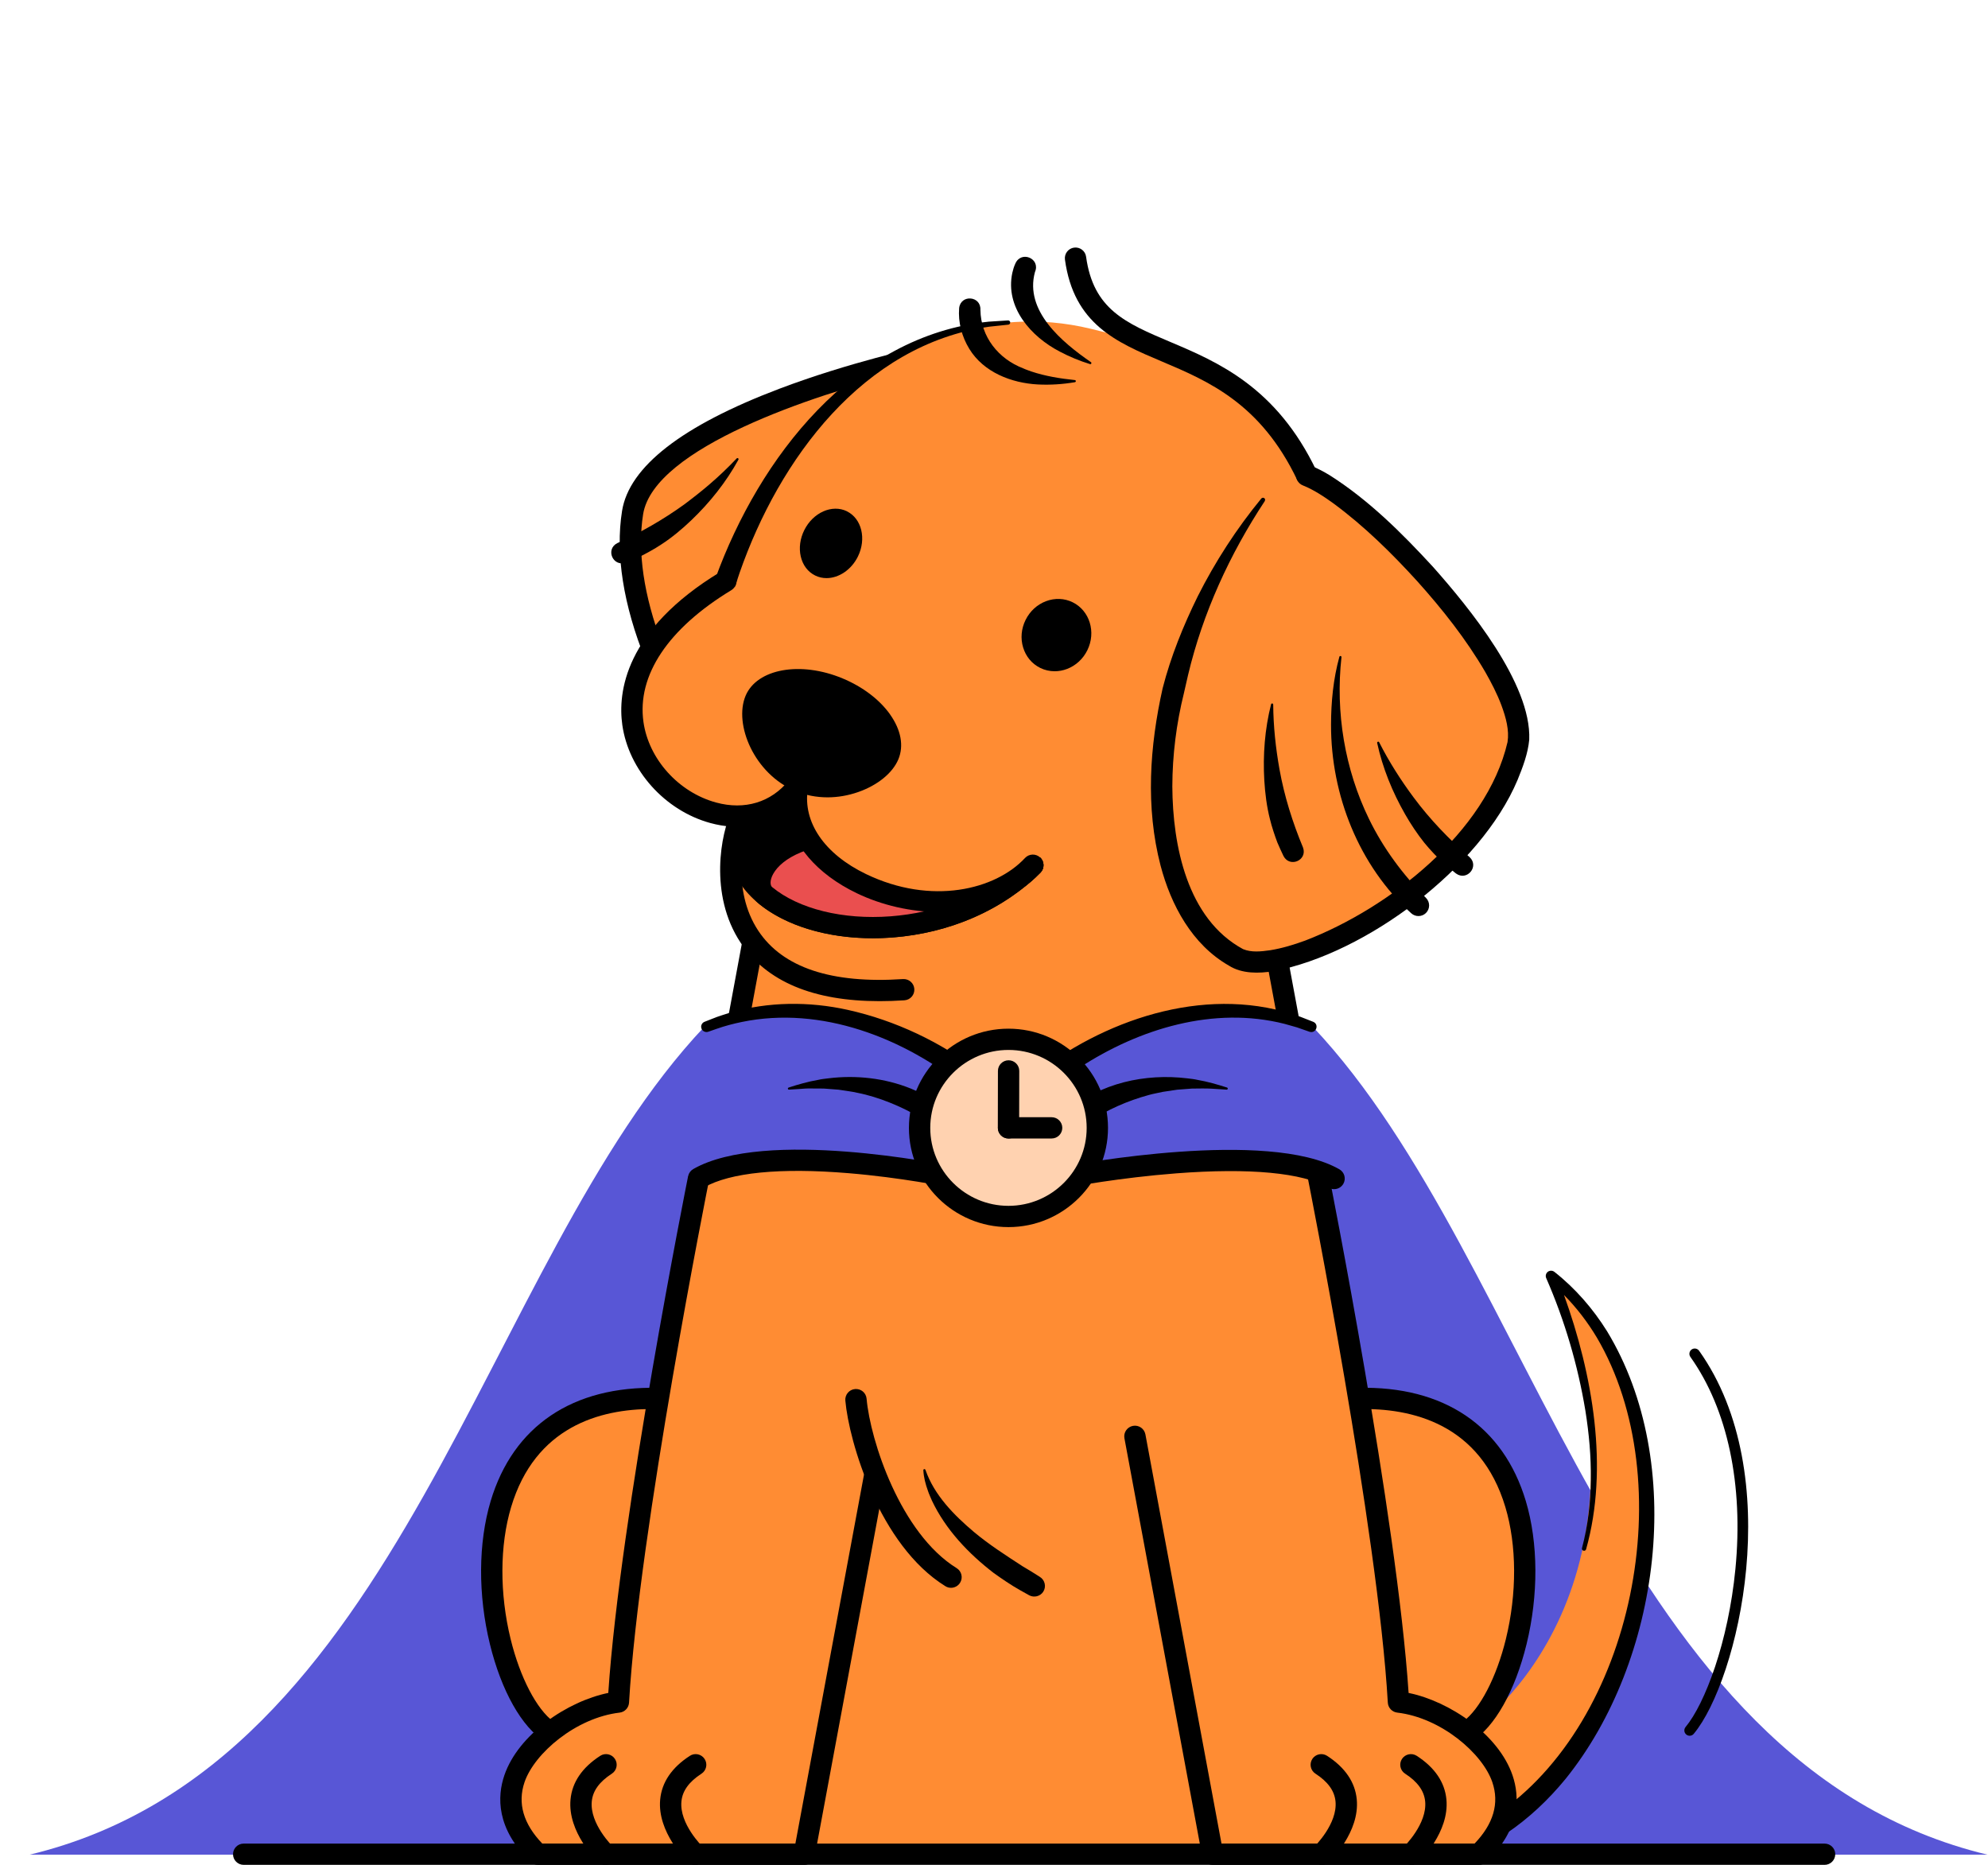
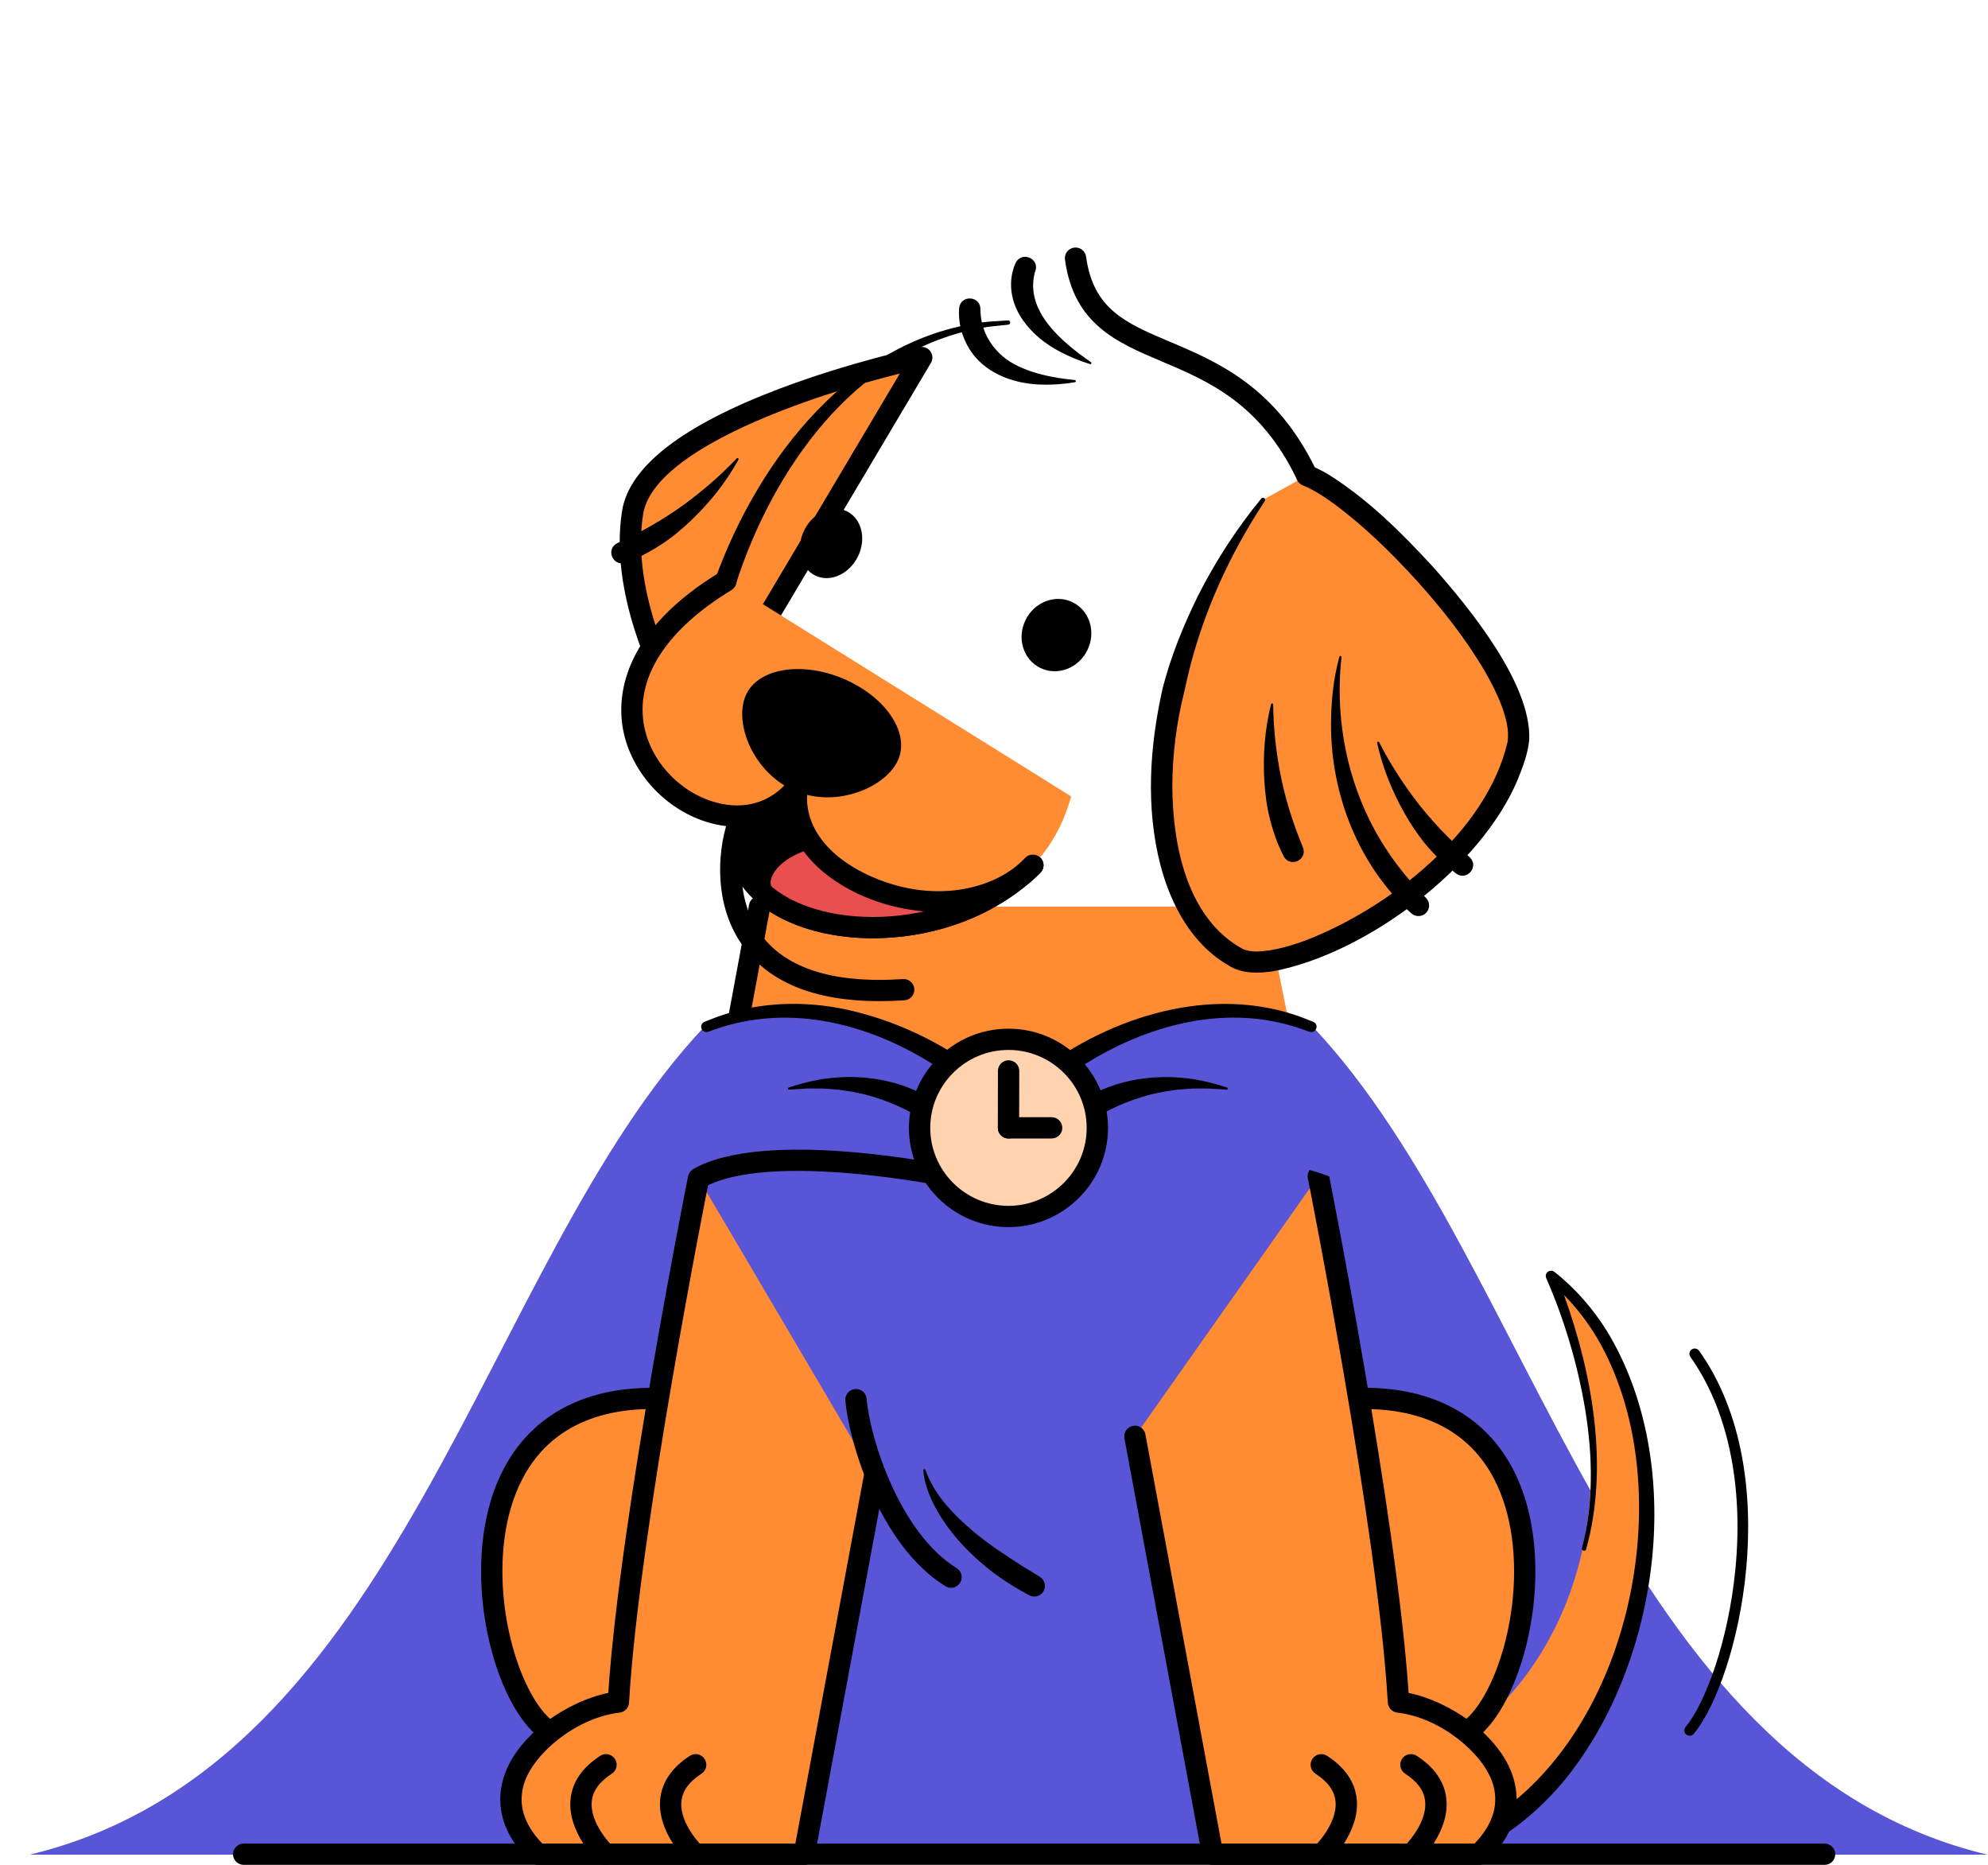
<svg xmlns="http://www.w3.org/2000/svg" width="145" height="136" viewBox="0 0 145 136" fill="none">
  <g clip-path="url(#clip0_5328_15847)">
    <path d="M95.747 74.876C85.735 70.441 74.818 79.16 73.654 79.68C72.49 79.16 61.653 70.158 51.377 74.876C35.122 92.087 29.454 128.698 2.164 135.257H144.961C117.671 128.699 112.001 92.087 95.749 74.876H95.747Z" fill="#5856D6" />
    <path d="M67.229 26.074L55.04 46.601L47.799 47.834C46.267 44.054 45.651 40.438 46.138 37.385C47.265 30.322 67.229 26.074 67.229 26.074Z" fill="#FF8C33" />
    <path d="M47.799 48.608C47.486 48.608 47.198 48.42 47.078 48.123C45.464 44.137 44.873 40.382 45.371 37.263C45.884 34.04 49.741 31.043 56.83 28.356C61.958 26.412 67.018 25.327 67.067 25.316C67.369 25.251 67.682 25.372 67.861 25.621C68.042 25.871 68.056 26.204 67.898 26.468L55.709 46.995C55.593 47.19 55.397 47.327 55.171 47.364L47.929 48.597C47.886 48.605 47.841 48.608 47.799 48.608ZM65.632 27.241C59.404 28.785 47.68 32.656 46.907 37.506C46.477 40.2 46.957 43.459 48.292 46.962L54.555 45.897L65.632 27.241Z" fill="black" />
    <path d="M53.86 33.522C52.965 35.156 51.775 36.648 50.427 37.936C49.753 38.581 48.995 39.217 48.208 39.722C47.741 40.033 47.141 40.361 46.642 40.609C46.323 40.749 45.963 40.904 45.641 41.03C44.712 41.362 44.144 40.064 45.019 39.611C46.732 38.832 48.368 37.897 49.905 36.789C50.505 36.341 51.183 35.809 51.753 35.318C52.441 34.728 53.102 34.097 53.731 33.433C53.787 33.365 53.905 33.441 53.86 33.52V33.522Z" fill="black" />
-     <path d="M96.733 38.734C94 30.021 91.737 26.936 79.584 23.983C71.915 22.119 64.91 25.377 60.081 29.988C57.501 32.451 54.023 38.971 52.938 42.374C46.756 45.873 45.92 49.895 46.3 53.468C46.739 57.605 51.816 60.019 54.065 59.506C53.168 62.864 53.703 65.699 53.999 66.583C54.843 69.106 56.606 72.292 65.381 72.323C72.785 72.348 89.32 72.357 93.394 67.943C98.084 62.864 100.448 50.572 96.734 38.733L96.733 38.734Z" fill="#FF8C33" />
    <path d="M95.714 83.027L52.244 83.03L55.4 66.118H92.299L95.714 83.027Z" fill="#FF8C33" />
-     <path d="M95.576 83.771C95.623 83.771 95.671 83.767 95.72 83.759C96.141 83.681 96.421 83.276 96.344 82.855L93.212 65.977C93.135 65.555 92.728 65.278 92.305 65.355C91.883 65.433 91.603 65.838 91.681 66.26L94.812 83.137C94.882 83.511 95.209 83.771 95.576 83.771Z" fill="black" />
    <path d="M52.27 83.771C52.224 83.771 52.175 83.767 52.127 83.759C51.706 83.681 51.425 83.276 51.503 82.855L54.635 65.977C54.712 65.555 55.118 65.278 55.542 65.355C55.964 65.433 56.244 65.838 56.166 66.26L53.035 83.137C52.965 83.511 52.638 83.771 52.27 83.771Z" fill="black" />
-     <path d="M58.015 57.687C57.008 58.484 55.514 59.449 54.064 59.506C52.581 62.602 53.756 66.79 54.173 67.624C55.62 70.526 60.091 72.604 65.38 72.322C71.941 71.973 74.03 67.004 75.132 63.288C70.953 67.709 58.342 65.775 58.015 57.685V57.687Z" fill="#FF8C33" />
    <path d="M64.157 73.012C59.311 73.012 55.906 71.581 54.019 68.747C51.683 65.236 52.594 60.693 53.369 59.159C53.562 58.776 54.03 58.623 54.413 58.815C54.797 59.007 54.952 59.474 54.759 59.855C54.208 60.947 53.314 64.882 55.316 67.889C57.098 70.566 60.645 71.748 65.861 71.402C66.291 71.376 66.661 71.697 66.689 72.125C66.717 72.553 66.394 72.922 65.964 72.95C65.342 72.992 64.738 73.012 64.156 73.012H64.157Z" fill="black" />
    <path d="M52.193 42.151C55.382 33.396 62.208 24.475 72.117 23.458C72.451 23.433 73.186 23.391 73.519 23.368C73.605 23.361 73.679 23.427 73.684 23.512C73.69 23.6 73.622 23.673 73.534 23.678C73.208 23.715 72.473 23.79 72.162 23.824C62.945 25.131 56.821 33.517 53.95 41.759C53.853 42.043 53.755 42.34 53.679 42.607C53.363 43.595 51.897 43.166 52.191 42.15L52.193 42.151Z" fill="black" />
    <path d="M54.062 59.506C51.517 67.871 67.406 70.98 75.331 63.095C59.82 62.258 58.094 57.555 58.094 57.555C58.094 57.555 55.85 59.506 54.062 59.506Z" fill="black" />
    <path d="M63.653 68.424C60.909 68.424 58.349 67.807 56.407 66.645C53.542 64.933 52.416 62.248 53.317 59.281C53.417 58.954 53.719 58.731 54.063 58.731C55.285 58.731 57.018 57.461 57.583 56.97C57.782 56.798 58.049 56.718 58.302 56.791C58.551 56.862 58.743 57.032 58.822 57.279C58.931 57.499 61.146 61.553 75.374 62.321C75.68 62.338 75.948 62.532 76.058 62.819C76.169 63.106 76.099 63.429 75.881 63.644C73.346 66.168 69.805 67.816 65.914 68.288C65.153 68.379 64.395 68.426 63.651 68.426L63.653 68.424ZM54.681 60.227C54.354 61.778 54.626 63.773 57.208 65.316C61.191 67.697 68.431 67.497 73.4 63.745C67.779 63.3 63.454 62.275 60.526 60.694C59.157 59.955 58.361 59.225 57.912 58.684C57.697 58.839 57.443 59.015 57.161 59.19C56.254 59.753 55.423 60.1 54.681 60.227Z" fill="black" />
    <path d="M55.815 65.284C60 68.75 69.688 68.713 75.333 63.095C57.465 57.063 54.125 63.883 55.815 65.284Z" fill="#EA4F4F" />
    <path d="M63.674 68.423C60.334 68.423 57.282 67.508 55.316 65.879C54.536 65.233 54.424 64.063 55.039 62.968C55.931 61.38 58.1 60.288 60.992 59.972C64.754 59.559 69.662 60.364 75.581 62.362C75.836 62.447 76.028 62.66 76.088 62.92C76.149 63.181 76.071 63.455 75.88 63.644C73.141 66.369 69.307 68.047 65.084 68.368C64.609 68.404 64.137 68.423 63.672 68.423H63.674ZM62.967 61.417C59.009 61.417 57.025 62.608 56.398 63.727C56.125 64.213 56.183 64.581 56.311 64.688C58.245 66.29 61.481 67.089 64.965 66.824C68.343 66.566 71.436 65.369 73.816 63.418C69.181 61.955 65.628 61.417 62.967 61.417Z" fill="black" />
    <path d="M78.13 58.08C74.397 71.4 56.656 64.924 58.15 57.407L58.136 57.401C52.345 64.617 37.411 51.791 52.938 42.375L78.13 58.08Z" fill="#FF8C33" />
    <path d="M68.554 66.515C66.431 66.515 64.289 66.005 62.49 65.14C59.555 63.727 57.747 61.58 57.376 59.179C55.82 60.273 53.873 60.583 51.814 60.022C48.497 59.116 45.856 56.172 45.389 52.865C45.059 50.519 45.547 45.951 52.533 41.714C52.9 41.491 53.38 41.607 53.602 41.973C53.826 42.339 53.709 42.817 53.342 43.039C48.729 45.837 46.452 49.249 46.932 52.648C47.315 55.361 49.492 57.779 52.226 58.525C54.318 59.096 56.249 58.509 57.529 56.918C57.747 56.647 58.119 56.554 58.439 56.689C58.775 56.822 58.975 57.171 58.919 57.528C58.542 59.958 60.129 62.281 63.169 63.745C67.934 66.039 72.608 64.892 74.762 62.571C75.055 62.257 75.546 62.238 75.862 62.529C76.178 62.821 76.197 63.311 75.904 63.626C74.01 65.665 71.299 66.519 68.555 66.519L68.554 66.515Z" fill="black" />
    <path d="M64.922 52.102C64.151 51.017 62.92 50.083 61.456 49.474C58.384 48.196 55.211 48.765 54.381 50.742C53.508 52.825 55.013 56.439 58.013 57.687C58.751 57.995 59.546 58.148 60.359 58.148C61.101 58.148 61.858 58.019 62.595 57.762C64.01 57.267 65.104 56.377 65.523 55.378C65.935 54.395 65.72 53.231 64.919 52.102H64.922Z" fill="black" />
    <path d="M75.486 19.841C74.716 22.671 77.447 24.945 79.573 26.413C79.644 26.46 79.588 26.583 79.504 26.553C78.751 26.322 78.017 26.02 77.304 25.644C75.204 24.559 73.298 22.418 73.836 19.898C73.886 19.672 73.956 19.442 74.054 19.228C74.479 18.242 75.917 18.856 75.486 19.841Z" fill="black" />
    <path d="M71.51 22.603C71.535 24.559 72.819 26.172 74.636 26.865C74.823 26.955 75.024 27.015 75.22 27.09C76.246 27.433 77.301 27.602 78.4 27.718C78.443 27.723 78.474 27.761 78.469 27.803C78.466 27.839 78.438 27.867 78.404 27.873C77.523 28.022 76.622 28.084 75.704 28.038C73.78 27.937 71.745 27.153 70.7 25.444C70.156 24.557 69.874 23.503 69.958 22.465C70.081 21.448 71.567 21.578 71.508 22.603H71.51Z" fill="black" />
    <path d="M95.322 35.457C95.031 35.457 94.751 35.293 94.619 35.013C91.954 29.415 88.12 27.791 84.735 26.358C81.437 24.962 78.321 23.643 77.675 18.932C77.618 18.507 77.915 18.116 78.341 18.058C78.766 18.001 79.16 18.297 79.217 18.722C79.745 22.561 82.094 23.555 85.345 24.931C88.804 26.395 93.109 28.217 96.027 34.35C96.211 34.737 96.046 35.2 95.657 35.383C95.549 35.434 95.436 35.457 95.324 35.457H95.322Z" fill="black" />
    <path d="M92.128 36.447C82.155 49.942 83.001 66.131 90.276 69.889C93.764 71.689 108.351 64.253 110.687 54.437C111.918 49.266 99.87 36.408 95.322 34.681L92.128 36.447Z" fill="#FF8C33" />
    <path d="M92.865 51.381C92.876 52.963 93.046 54.551 93.323 56.104C93.676 58.07 94.277 59.976 95.04 61.81C95.376 62.736 94.075 63.305 93.617 62.431C93.466 62.121 93.307 61.765 93.169 61.445C92.973 60.925 92.756 60.279 92.626 59.734C92.394 58.832 92.272 57.852 92.216 56.921C92.107 55.063 92.251 53.161 92.71 51.358C92.731 51.274 92.868 51.286 92.864 51.381H92.865Z" fill="black" />
    <path d="M100.595 54.135C101.311 55.548 102.17 56.896 103.113 58.163C104.307 59.769 105.695 61.211 107.195 62.514C107.909 63.194 106.997 64.28 106.197 63.702C105.924 63.491 105.623 63.241 105.357 63.016C104.839 62.537 104.324 61.999 103.877 61.45C103.373 60.817 102.887 60.088 102.487 59.384C101.56 57.768 100.841 56.001 100.447 54.182C100.43 54.097 100.556 54.047 100.595 54.134V54.135Z" fill="black" />
    <path d="M97.843 47.933C97.398 51.939 98.083 56.102 99.852 59.726C100.895 61.868 102.324 63.793 104.008 65.482C104.314 65.786 104.313 66.282 104.003 66.585C103.706 66.876 103.233 66.879 102.929 66.6C99.108 63.123 97.076 57.983 97.082 52.863C97.085 51.188 97.246 49.513 97.691 47.897C97.703 47.855 97.745 47.832 97.787 47.843C97.826 47.854 97.849 47.893 97.843 47.931V47.933Z" fill="black" />
    <path d="M92.252 36.54C89.69 40.422 87.733 44.696 86.657 49.216L86.35 50.559C85.799 52.778 85.513 55.074 85.507 57.352C85.532 61.659 86.582 67.007 90.665 69.217C91.279 69.47 91.963 69.394 92.641 69.299C93.496 69.161 94.364 68.902 95.211 68.589C101.297 66.242 108.432 60.699 109.957 54.114C110.089 53.244 109.846 52.344 109.505 51.421C109.194 50.598 108.78 49.791 108.329 49.002C106.937 46.618 105.211 44.436 103.361 42.376C101.5 40.332 99.509 38.375 97.288 36.734C96.591 36.228 95.821 35.716 95.043 35.406C94.635 35.256 94.428 34.798 94.588 34.395C94.745 33.996 95.197 33.801 95.597 33.956C96.106 34.156 96.555 34.398 96.982 34.657C99.838 36.469 102.247 38.871 104.517 41.337C107.141 44.29 111.703 49.856 111.539 53.94C111.445 54.961 111.069 55.944 110.685 56.885C107.99 63.28 99.668 69.54 92.884 70.827C91.83 70.994 90.588 71.03 89.631 70.419C86.948 68.888 85.406 66.003 84.648 63.122C83.544 58.872 83.853 54.425 84.8 50.194C85.395 47.877 86.302 45.644 87.354 43.501C88.632 40.959 90.198 38.547 91.998 36.354C92.129 36.216 92.352 36.36 92.249 36.538L92.252 36.54Z" fill="black" />
    <path d="M78.237 43.922C77.632 43.626 76.939 43.598 76.287 43.846C75.643 44.091 75.117 44.575 74.803 45.211C74.488 45.847 74.424 46.559 74.624 47.216C74.824 47.882 75.268 48.412 75.873 48.71C76.205 48.873 76.563 48.953 76.925 48.953C77.226 48.953 77.529 48.898 77.823 48.786C78.468 48.541 78.994 48.057 79.308 47.421C79.96 46.101 79.479 44.532 78.237 43.922Z" fill="black" />
    <path d="M61.772 37.286C60.694 36.757 59.296 37.377 58.658 38.669C58.354 39.284 58.264 39.961 58.404 40.576C58.55 41.215 58.924 41.709 59.458 41.971C59.719 42.1 59.999 42.161 60.283 42.161C61.17 42.161 62.088 41.567 62.572 40.59C63.21 39.298 62.851 37.816 61.77 37.288L61.772 37.286Z" fill="black" />
-     <path d="M96.309 78.1H50.799V135.226H96.309V78.1Z" fill="#FF8C33" />
    <path d="M106.941 126.274C108.454 125.838 121.786 115.195 113.16 93.059C122.782 100.775 122.841 123.254 110.501 132.681L106.941 126.274Z" fill="#FF8C33" />
    <path d="M114.19 129.729C112.954 131.238 111.514 132.603 109.872 133.709C108.999 134.255 108.157 133.016 109.013 132.416C119.251 125.587 122.631 108 116.467 97.539C115.794 96.416 114.993 95.369 114.074 94.439C116.171 100.252 117.355 107.043 115.687 112.984C115.626 113.174 115.338 113.098 115.386 112.9C116.252 109.635 116.163 106.19 115.634 102.876C115.086 99.563 114.124 96.292 112.78 93.217C112.689 93.023 112.775 92.793 112.969 92.703C113.11 92.64 113.267 92.665 113.377 92.756C114.902 93.957 116.191 95.444 117.214 97.083C123.042 106.687 121.126 121.128 114.19 129.729Z" fill="black" />
    <path d="M48.011 101.987H54.842V126.017L40.138 126.335C35.073 123.207 31.382 101.57 48.01 101.987" fill="#FF8C33" />
    <path d="M40.14 127.111C39.995 127.111 39.854 127.071 39.731 126.995C38.062 125.965 36.568 123.314 35.734 119.907C34.856 116.321 34.877 112.516 35.788 109.469C37.429 103.991 41.773 101.063 48.023 101.213H54.844C55.274 101.213 55.622 101.56 55.622 101.989V126.019C55.622 126.441 55.285 126.785 54.861 126.794L40.157 127.112C40.157 127.112 40.146 127.112 40.14 127.112V127.111ZM47.56 102.756C43.748 102.756 39.033 104.048 37.279 109.911C36.444 112.702 36.431 116.212 37.245 119.538C37.93 122.334 39.141 124.654 40.37 125.554L54.066 125.257V102.762H48.013C48.013 102.762 48.001 102.762 47.993 102.762C47.85 102.759 47.707 102.756 47.56 102.756Z" fill="black" />
    <path d="M99.065 101.987H92.234V126.018L106.938 126.336C112.003 123.208 115.694 101.57 99.067 101.987" fill="#FF8C33" />
    <path d="M106.937 127.111C106.937 127.111 106.926 127.111 106.92 127.111L92.216 126.793C91.793 126.784 91.455 126.439 91.455 126.018V101.987C91.455 101.559 91.804 101.212 92.233 101.212H99.055C105.299 101.06 109.648 103.989 111.289 109.467C112.201 112.517 112.221 116.321 111.343 119.905C110.509 123.314 109.015 125.963 107.347 126.993C107.224 127.069 107.082 127.11 106.937 127.11V127.111ZM93.013 125.258L106.709 125.554C107.937 124.654 109.149 122.334 109.834 119.538C110.648 116.213 110.635 112.703 109.799 109.911C107.977 103.827 102.967 102.666 99.086 102.763C99.079 102.763 99.073 102.763 99.066 102.763H93.013V125.258Z" fill="black" />
    <path d="M123.24 126.584C123.152 126.584 123.064 126.554 122.992 126.495C122.827 126.359 122.804 126.114 122.941 125.949C124.357 124.245 126.061 119.741 126.576 114.43C127.174 108.27 126.008 102.775 123.293 98.957C123.168 98.781 123.21 98.539 123.384 98.415C123.56 98.291 123.803 98.333 123.928 98.507C130.368 107.564 126.78 122.543 123.54 126.442C123.462 126.536 123.352 126.584 123.24 126.584Z" fill="black" />
    <path d="M50.953 85.928C50.953 85.928 45.836 111.432 45.106 124.126C40.795 124.629 33.842 129.998 39.233 135.225H58.662L63.777 107.712L50.952 85.928H50.953Z" fill="#FF8C33" />
    <path d="M58.662 136H39.233C39.03 136 38.836 135.921 38.69 135.78C36.171 133.339 36.265 131.001 36.786 129.471C37.806 126.48 41.383 124.069 44.367 123.461C45.215 110.662 50.138 86.027 50.189 85.775C50.273 85.355 50.682 85.084 51.104 85.168C51.526 85.251 51.798 85.661 51.714 86.079C51.663 86.334 46.599 111.675 45.881 124.171C45.859 124.546 45.57 124.853 45.195 124.897C42 125.271 38.974 127.87 38.258 129.97C37.736 131.502 38.171 133.008 39.555 134.449H58.013L63.012 107.571C63.09 107.149 63.497 106.872 63.919 106.951C64.341 107.028 64.621 107.433 64.541 107.855L59.426 135.367C59.358 135.735 59.035 136.002 58.66 136.002L58.662 136Z" fill="black" />
    <path d="M50.698 136C50.503 136 50.31 135.929 50.159 135.785C50.068 135.696 47.924 133.613 48.152 131.228C48.272 129.972 49 128.902 50.316 128.049C50.676 127.814 51.158 127.917 51.393 128.277C51.627 128.636 51.526 129.116 51.165 129.35C50.256 129.939 49.776 130.6 49.702 131.371C49.541 133.007 51.222 134.653 51.239 134.668C51.547 134.966 51.555 135.456 51.258 135.765C51.105 135.923 50.902 136.002 50.698 136.002V136Z" fill="black" />
    <path d="M44.159 136C43.964 136 43.771 135.929 43.62 135.785C43.528 135.696 41.385 133.613 41.613 131.228C41.732 129.972 42.461 128.902 43.777 128.049C44.137 127.814 44.619 127.917 44.854 128.277C45.088 128.636 44.987 129.116 44.626 129.35C43.717 129.939 43.237 130.6 43.163 131.371C43.002 133.007 44.683 134.653 44.7 134.668C45.008 134.966 45.016 135.456 44.719 135.765C44.566 135.923 44.363 136.002 44.159 136.002V136Z" fill="black" />
    <path d="M82.779 104.748L88.447 135.226H107.877C113.268 129.999 106.314 124.632 102.003 124.127C101.273 111.431 96.156 85.774 96.156 85.774L82.779 104.75V104.748Z" fill="#FF8C33" />
    <path d="M107.876 136H88.447C88.072 136 87.75 135.733 87.681 135.365L82.013 104.889C81.935 104.469 82.214 104.064 82.636 103.985C83.057 103.906 83.463 104.185 83.543 104.605L89.093 134.449H107.551C108.933 133.008 109.37 131.502 108.847 129.97C108.131 127.87 105.106 125.269 101.911 124.896C101.536 124.853 101.246 124.546 101.224 124.171C100.507 111.675 95.442 86.18 95.391 85.924C95.307 85.504 95.581 85.096 96.003 85.012C96.425 84.928 96.834 85.201 96.918 85.622C96.968 85.874 101.892 110.657 102.74 123.462C105.724 124.07 109.302 126.482 110.321 129.472C110.842 131.003 110.936 133.34 108.418 135.781C108.273 135.922 108.078 136.001 107.874 136.001L107.876 136Z" fill="black" />
    <path d="M96.411 136C96.208 136 96.004 135.921 95.85 135.762C95.552 135.454 95.562 134.962 95.871 134.666C95.887 134.65 97.568 133.005 97.409 131.37C97.334 130.599 96.855 129.939 95.946 129.349C95.585 129.117 95.484 128.636 95.717 128.276C95.951 127.918 96.433 127.815 96.794 128.048C98.111 128.901 98.839 129.971 98.959 131.227C99.186 133.611 97.043 135.696 96.951 135.784C96.8 135.928 96.606 136.001 96.413 136.001L96.411 136Z" fill="black" />
    <path d="M102.95 136C102.747 136 102.543 135.921 102.389 135.762C102.091 135.454 102.101 134.962 102.41 134.666C102.426 134.65 104.107 133.005 103.948 131.37C103.873 130.599 103.394 129.939 102.485 129.349C102.124 129.117 102.023 128.636 102.256 128.276C102.49 127.918 102.972 127.815 103.333 128.048C104.65 128.901 105.378 129.971 105.498 131.227C105.725 133.611 103.582 135.696 103.491 135.784C103.34 135.928 103.145 136.001 102.952 136.001L102.95 136Z" fill="black" />
    <path d="M96.62 78.732C96.564 77.172 96.312 75.181 95.635 74.878C86.432 70.762 75.093 79.609 73.655 79.681C73.585 79.716 73.515 79.681 73.515 79.681C72.077 79.609 60.737 70.762 51.535 74.878C50.858 75.181 50.606 77.172 50.55 78.732C48.296 79.883 49.445 85.195 49.865 85.947C56.239 83.053 70.771 85.763 73.563 87.602C73.563 87.612 73.563 87.621 73.563 87.632C73.569 87.627 73.578 87.622 73.585 87.618C73.592 87.622 73.6 87.627 73.606 87.632C73.606 87.622 73.606 87.613 73.606 87.602C76.398 85.764 90.93 83.053 97.305 85.947C97.725 85.195 98.873 79.883 96.62 78.732Z" fill="#5856D6" />
    <path d="M75.742 78.141C81.065 74.112 88.358 71.807 94.857 74.155C95.076 74.238 95.563 74.436 95.783 74.518C96.243 74.711 95.994 75.399 95.512 75.244C95.292 75.165 94.805 74.999 94.594 74.923C94.404 74.867 93.885 74.722 93.685 74.666C88.532 73.361 83.091 75.016 78.744 77.858C78.056 78.309 77.362 78.8 76.741 79.331C75.938 79.989 74.942 78.83 75.742 78.141Z" fill="black" />
-     <path d="M97.304 86.723C97.173 86.723 97.04 86.69 96.916 86.619C94.999 85.522 91.155 85.159 85.8 85.569C81.677 85.885 78.122 86.555 78.087 86.563C77.665 86.644 77.257 86.368 77.176 85.947C77.095 85.527 77.372 85.121 77.794 85.04C78.392 84.927 92.48 82.292 97.692 85.274C98.064 85.488 98.193 85.961 97.98 86.334C97.836 86.583 97.573 86.723 97.304 86.723Z" fill="black" />
    <path d="M68.084 82.175C67.112 81.427 66.006 80.852 64.867 80.398C64.137 80.105 63.317 79.847 62.543 79.697C62.151 79.6 61.553 79.534 61.152 79.467C60.925 79.452 60.307 79.407 60.086 79.386C59.831 79.377 59.267 79.385 59.007 79.38C58.792 79.373 58.498 79.407 58.283 79.419L57.554 79.464C57.508 79.47 57.467 79.438 57.465 79.391C57.463 79.354 57.487 79.323 57.521 79.312C58.193 79.093 58.97 78.871 59.678 78.752C59.885 78.701 60.204 78.664 60.42 78.64C62.433 78.389 64.541 78.622 66.439 79.389C67.416 79.794 68.353 80.319 69.14 81.037C69.85 81.758 68.862 82.819 68.084 82.175Z" fill="black" />
    <path d="M77.877 81.037C80.219 78.977 83.556 78.269 86.595 78.641C86.81 78.665 87.129 78.701 87.338 78.752C88.046 78.872 88.821 79.094 89.495 79.312C89.582 79.34 89.558 79.477 89.46 79.464C89.208 79.449 88.609 79.413 88.369 79.394C87.955 79.368 87.344 79.385 86.93 79.388C86.71 79.408 86.094 79.452 85.864 79.469C85.613 79.511 85.056 79.587 84.816 79.626C84.499 79.7 84.103 79.765 83.792 79.855C82.258 80.272 80.757 80.924 79.441 81.812C79.245 81.938 79.066 82.079 78.882 82.217C78.095 82.783 77.189 81.724 77.877 81.04V81.037Z" fill="black" />
    <path d="M70.421 79.322C65.934 75.695 59.905 73.33 54.1 74.531C53.508 74.652 52.847 74.825 52.277 75.027L51.681 75.235C51.476 75.32 51.236 75.216 51.163 75.005C51.093 74.808 51.194 74.593 51.387 74.517L52.005 74.275C52.347 74.129 52.903 73.963 53.262 73.847C56.042 73.045 59.018 73.022 61.836 73.648C65.314 74.421 68.6 75.989 71.429 78.141C72.225 78.825 71.236 79.999 70.421 79.323V79.322Z" fill="black" />
    <path d="M50.955 86.703C50.686 86.703 50.423 86.563 50.28 86.313C50.065 85.941 50.194 85.468 50.568 85.254C55.784 82.268 68.836 84.927 69.388 85.041C69.808 85.128 70.079 85.539 69.992 85.958C69.905 86.377 69.492 86.647 69.072 86.56C69.04 86.554 65.746 85.876 61.896 85.558C56.906 85.144 53.257 85.504 51.344 86.599C51.223 86.668 51.089 86.703 50.957 86.703H50.955Z" fill="black" />
    <path d="M73.554 88.714C77.134 88.714 80.036 85.822 80.036 82.255C80.036 78.687 77.134 75.795 73.554 75.795C69.974 75.795 67.072 78.687 67.072 82.255C67.072 85.822 69.974 88.714 73.554 88.714Z" fill="#FFD2B0" />
    <path d="M73.555 89.49C69.552 89.49 66.295 86.244 66.295 82.255C66.295 78.266 69.552 75.019 73.555 75.019C77.558 75.019 80.815 78.266 80.815 82.255C80.815 86.244 77.558 89.49 73.555 89.49ZM73.555 76.57C70.41 76.57 67.851 79.12 67.851 82.255C67.851 85.389 70.41 87.939 73.555 87.939C76.701 87.939 79.259 85.389 79.259 82.255C79.259 79.12 76.701 76.57 73.555 76.57Z" fill="black" />
    <path d="M73.556 83.03C73.126 83.03 72.778 82.681 72.779 82.253L72.787 78.098C72.787 77.67 73.136 77.324 73.565 77.324C73.995 77.324 74.343 77.673 74.342 78.101L74.334 82.256C74.334 82.684 73.985 83.03 73.556 83.03Z" fill="black" />
    <path d="M76.702 83.027H73.563C73.134 83.027 72.785 82.68 72.785 82.252C72.785 81.823 73.134 81.476 73.563 81.476H76.702C77.132 81.476 77.481 81.823 77.481 82.252C77.481 82.68 77.132 83.027 76.702 83.027Z" fill="black" />
    <path d="M69.364 115.795C69.224 115.795 69.082 115.758 68.955 115.678C64.126 112.693 61.922 105.132 61.657 102.14C61.62 101.714 61.936 101.337 62.364 101.3C62.797 101.261 63.17 101.577 63.207 102.004C63.478 105.064 65.682 111.829 69.775 114.36C70.141 114.587 70.253 115.064 70.026 115.427C69.878 115.665 69.624 115.795 69.364 115.795Z" fill="black" />
    <path d="M67.503 107.199C68.139 109.033 69.579 110.492 71.036 111.723C72.147 112.652 73.375 113.437 74.589 114.227C74.95 114.441 75.484 114.76 75.832 114.99C76.214 115.215 76.334 115.717 76.088 116.086C75.865 116.423 75.42 116.528 75.07 116.342C74.844 116.221 74.623 116.091 74.399 115.967C73.744 115.599 73.071 115.139 72.465 114.704C70.633 113.293 68.972 111.544 67.975 109.442C67.894 109.236 67.746 108.936 67.682 108.725C67.506 108.242 67.374 107.742 67.346 107.219C67.344 107.126 67.48 107.105 67.5 107.202L67.503 107.199Z" fill="black" />
    <path d="M133.08 136H17.774C17.345 136 16.996 135.652 16.996 135.224C16.996 134.796 17.345 134.449 17.774 134.449H133.08C133.51 134.449 133.859 134.796 133.859 135.224C133.859 135.652 133.51 136 133.08 136Z" fill="black" />
  </g>
  <defs>
    <clipPath id="clip0_5328_15847">
      <rect width="145" height="136" fill="white" />
    </clipPath>
  </defs>
</svg>